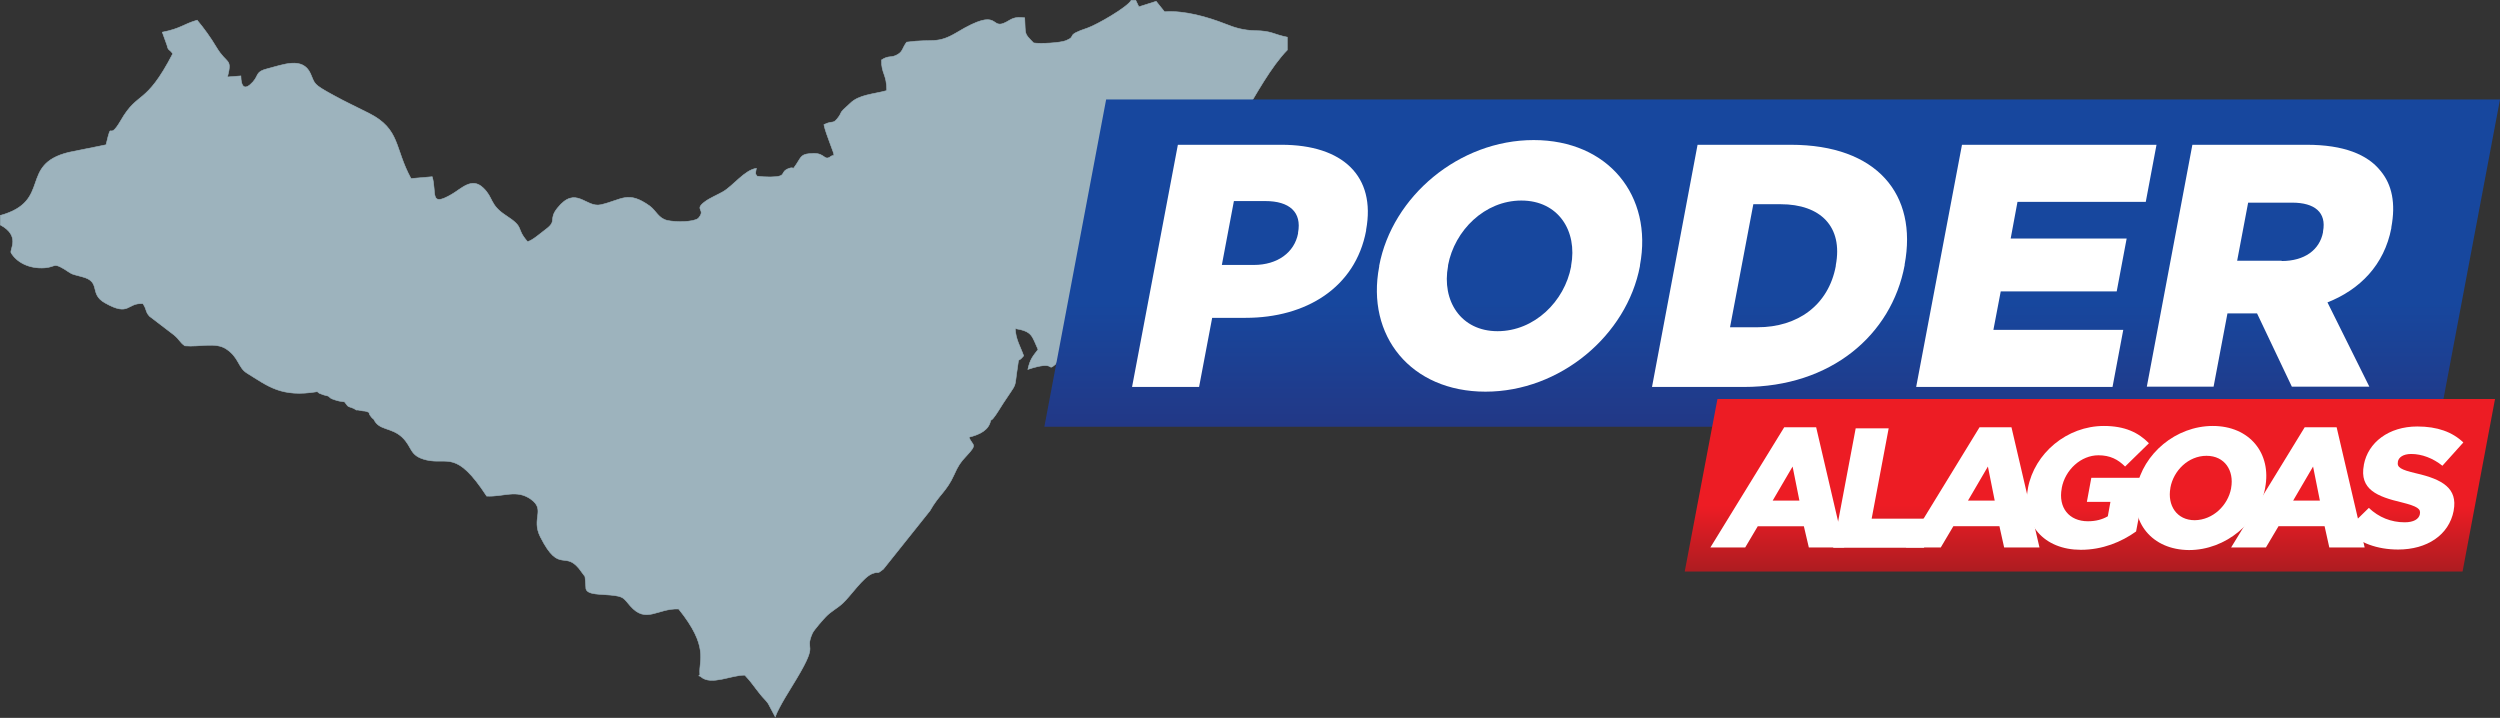
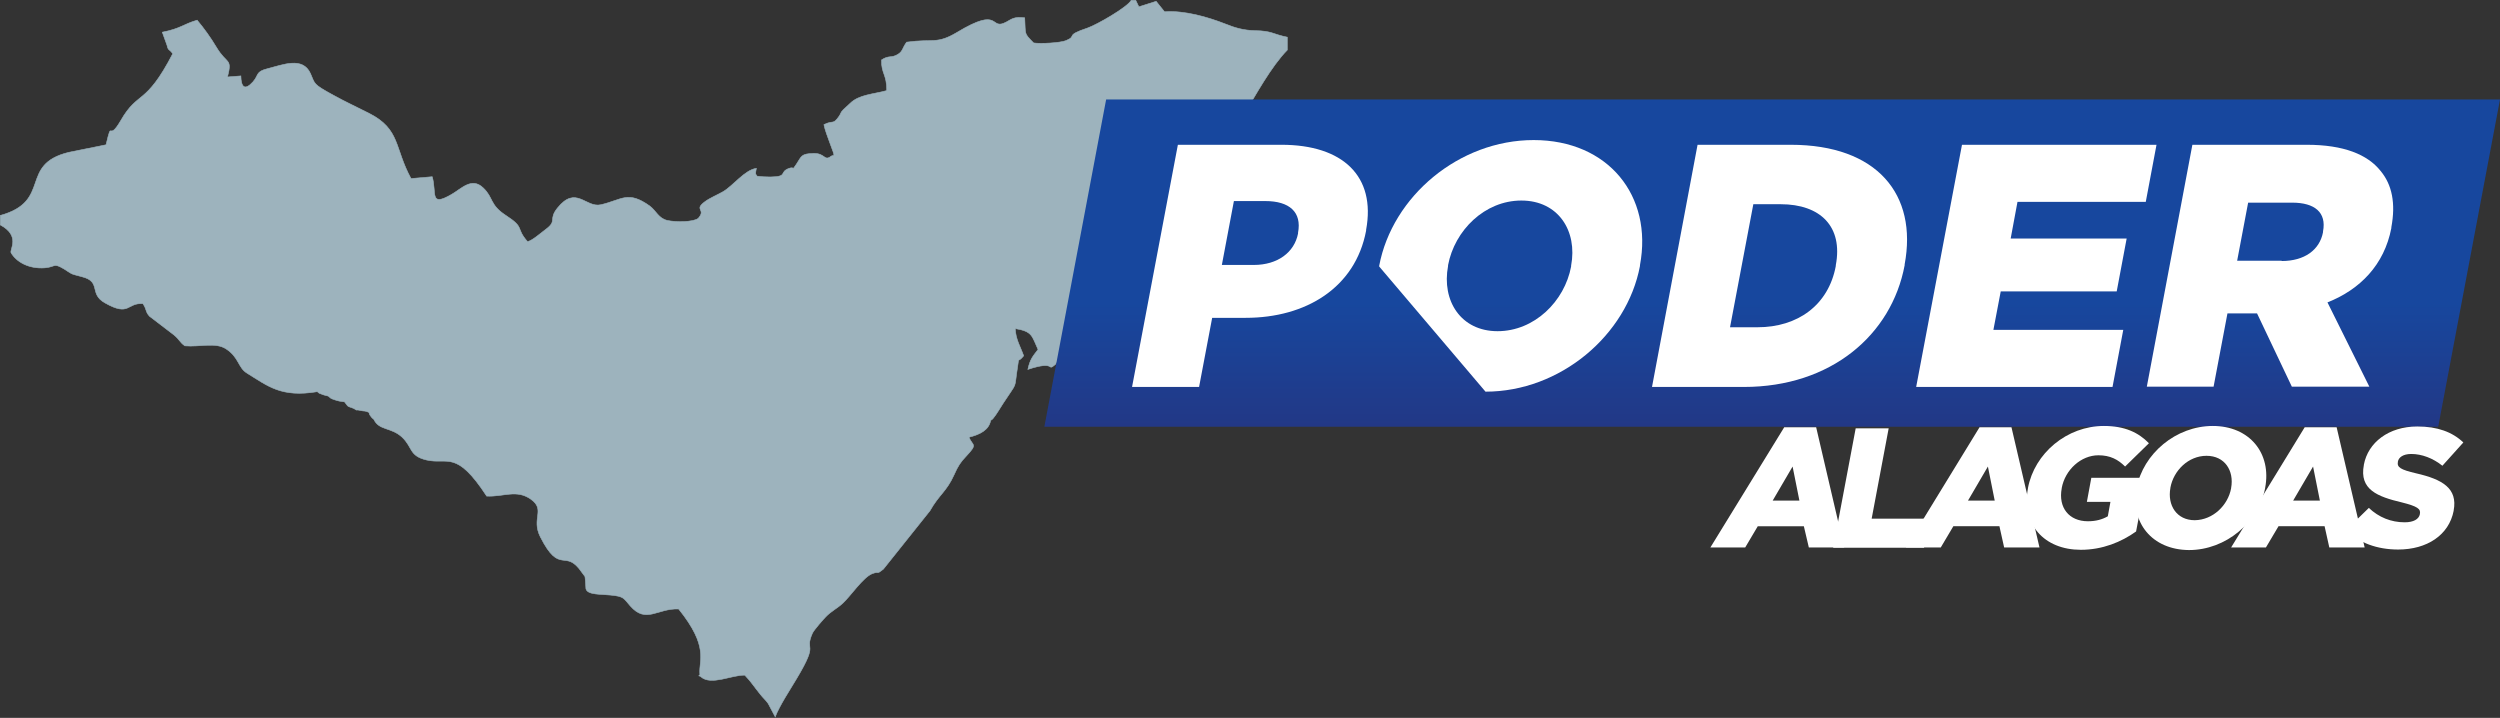
<svg xmlns="http://www.w3.org/2000/svg" xmlns:xlink="http://www.w3.org/1999/xlink" id="Camada_1" x="0px" y="0px" viewBox="0 0 954.9 274.2" style="enable-background:new 0 0 954.9 274.2;" xml:space="preserve">
  <rect x="0" y="0" width="954.9" height="274.2" fill="#333333" stroke="none" />
  <style type="text/css">	.st0{fill-rule:evenodd;clip-rule:evenodd;fill:#9DB3BD;stroke:#9DB3BD;stroke-width:0.216;stroke-miterlimit:22.926;}	.st1{fill-rule:evenodd;clip-rule:evenodd;fill:url(#SVGID_1_);}	.st2{fill-rule:evenodd;clip-rule:evenodd;fill:url(#SVGID_2_);}	.st3{fill:#FFFFFF;}</style>
  <g>
    <path class="st0" d="M125.4,151.3c1.2,1,0.7,0.8,2.4,1.4c1.5,0.5,2.1,0.6,3.8,0.8c1.6,2,0.7,1.5,3.5,2.5c2.1,1.3,0.1,0.2,2.6,0.8  c1.8,0.4,1.2-0.1,3.2,0.7c0.1,0.2,0.1,0.3,0.2,0.6c0.1,0.3,0.2,0.5,0.3,0.6c0.8,1.1,0.6,0.8,1.4,1.5c2,4.3,6.6,2.9,10.8,6.8  c4.1,3.9,2.6,7.1,9.3,8.7c8.2,1.9,11.3-4.1,23,13.8c6.6,0.3,11.4-2.7,16.9,1.2c5.7,4.1,0,7.3,3.6,14.4c7.6,15,9.4,4,15.9,13.6  c1.5,2.2,1,0.6,1.3,3.2l0.2,3c0.6,2.4,5.8,2,9.4,2.4c5.1,0.5,4.9,1.1,7.5,4.1c6.1,7,10.3,0.9,18.5,1.2c11.7,14.5,7.7,19.6,8.1,24.7  c0.2,2.3-1.2-0.4,0.4,1.2c3.9,3.5,11.9-0.8,16.8-0.6c2.5,2.6,3.6,4.5,5.9,7.3c1,1.3,2,2.1,3,3.5l2.7,5.1c1.6-4.2,5.8-10.6,8.3-14.8  c8.6-14.4,2.7-9.8,5.9-17.1c0.5-1.2,4.4-5.6,5.1-6.3c2-2.1,4.2-3.1,6.4-5.1c3.1-2.8,7.8-10,11.4-11.4c3-1.1,1.3,0.6,4.2-1.7  l17.8-22.3c3.5-6.2,6.3-7.3,9.2-13.7c1.5-3.4,2.5-4.9,4.5-7c4.8-5.1,2.6-3.9,1.2-7.4c4.1-1,7.6-2.7,8.3-6.4  c1.1-0.9,0.5-0.2,1.4-1.4c0.4-0.4,2.6-3.9,3.4-5.2c5.8-8.9,4-4.6,5.5-14c0.6-4.1-0.1-1.1,2.3-4.1c-1.1-3.2-3.1-6.3-3.2-10.4  c6.6,1.1,6.3,2.8,8.7,8c-1.9,2.5-3,3.5-3.9,7.6c11.2-3.7,7,1.1,10.5-1.9c1-0.9,2.6-6.8,4.6-9.4l10.2-11.2c2.4-2.3,2.3-0.9,4.9-2.3  c2.8-9.8,2.1-4.9,7.9-12.6c2.8-3.8,6.5-7.2,9.1-11.4c7.5-12.6,11.6-9.3,16.2-14.9c16.8-20.7,12.7-22.7,19-33.4  c4.6-7.7,10.6-18.7,16.7-24.9v-4.9c-5.5-1.1-5.8-2.4-12.3-2.5c-4.5-0.1-7.8-1.1-11.5-2.6c-6.4-2.5-15.5-5.2-23.1-4.6l-3.2-4  l-6.6,2.1l-1.2-2.5h-1.7c-1.5,2.7-13.2,9.4-16.7,10.6c-9,3-3.7,2.9-8.2,4.8c-2.2,0.9-9.7,1.3-12.4,0.9c-3.8-3.9-3-2.9-3.4-9.6  c-4.2-0.5-4.9,0.5-7,1.6c-6.6,3.6-1.7-6.4-18.9,4c-7.7,4.6-9,2.3-19.2,3.7c-1.7,2.3-1.4,3.5-3.4,4.7c-2.5,1.5-3.4,0.2-6.2,2.1  c-0.1,5.3,2,5.3,2,11.7c-5,1.4-10.6,1.5-14,4.9l-2.6,2.4c-1.3,1.4-0.7,1.2-1.6,2.5c-2.5,3.5-1.9,1.3-5.8,3.2c0.4,2,1.4,4.6,2.2,6.8  c2.5,6.6,1.6,4.4,0.5,5.3c-2.6,2-2.2-1.2-6.6-1.1c-4.9,0.1-4.6,1.1-6.6,4.1c-1.9,2.8-0.5,0.8-2.8,1.6c-4,1.5-0.2,3.2-7.2,3.3  c-1.8,0-3.3-0.1-5-0.3c-0.6-1-0.8-0.4-0.3-3c-4.4,0.6-8.8,6.6-12.7,8.9c-2.1,1.2-5,2.4-6.9,3.8c-4.5,3.3,0.6,2.8-2.6,6.4  c-1.9,1.5-8.7,1.5-11.8,0.8c-3.4-0.8-4.2-3.6-6.7-5.5c-8.4-6-10.5-2.4-18.7-0.5c-5.8,1.3-9.5-7.6-16.6,1.3c-3.5,4.4,0,4.8-4.3,8  c-2.3,1.7-5.1,4.3-7.1,4.8c-4.8-5.5-0.7-5.1-8.4-10.1c-6.1-4-4.6-6.7-8.5-10.4c-4.4-4.3-8.3,0.3-12.2,2.5c-8.5,4.9-5.5-0.6-7.3-6.8  l-8.1,0.7c-6.4-11.7-4-18.8-16-24.9c-4.9-2.5-8.9-4.3-13.6-6.9c-8.1-4.4-7-4.3-8.8-8.3c-3-6.6-10.6-3.3-16.3-1.9  c-4.8,1.2-3.3,2.4-5.7,5.1c-3,3.3-4.5,2.2-4.6-2.3l-5.1,0.4c1.9-7.4-0.2-4.6-4.2-11.3c-2.2-3.7-4.8-7.3-7.4-10.4  c-5.4,1.6-6.2,3.2-13.3,4.6l1.8,5c0.5,2.2,0.7,1.2,2.2,3.2C55.5,40.7,52.8,34.4,46.1,46.1c-5,8.6-3.1-1.3-5.6,9.2l-14.3,2.9  C7.1,62.9,20,76.8,0.1,82.3v3.6c7.8,4.2,3.6,9.3,4.1,10.6c2,3.5,6.8,6.3,13,5.8c4.2-0.4,3.1-2,7.2,0.4c3.4,2.1,1.9,1.7,6.9,3  c7.6,1.9,2.5,6.5,8.8,10c9.5,5.4,8.3-0.2,14.5,0.3c1.6,2.4,0.8,2.9,2.5,4.8l9.3,7.1c2.4,2,2.1,2.7,4.2,4.2  c5.7,0.5,11.8-1.5,15.8,1.2c4.9,3.2,4.5,7.1,7.9,9.2c8.1,5,13.1,9.4,26.9,7.1c0.8,0.6,0.3,0.5,1.8,1  C123.3,150.8,125,151.2,125.4,151.3z" />
    <linearGradient id="SVGID_1_" gradientUnits="userSpaceOnUse" x1="676.899" y1="38.011" x2="676.899" y2="163.002">
      <stop offset="0" style="stop-color:#17479E" />
      <stop offset="0.62" style="stop-color:#17479E" />
      <stop offset="1" style="stop-color:#223886" />
    </linearGradient>
    <polygon class="st1" points="398.9,163 931.3,163 954.9,38 422.5,38  " />
    <linearGradient id="SVGID_2_" gradientUnits="userSpaceOnUse" x1="798.279" y1="152.357" x2="798.279" y2="218.324">
      <stop offset="0" style="stop-color:#ED1C24" />
      <stop offset="0.62" style="stop-color:#ED1C24" />
      <stop offset="1" style="stop-color:#AD1C21" />
    </linearGradient>
-     <polygon class="st2" points="656,152.4 953,152.4 940.6,218.3 643.5,218.3  " />
    <g>
      <g>
        <defs>
          <rect id="SVGID_3_" x="652.9" y="161.7" width="290.5" height="49.3" />
        </defs>
        <clipPath id="SVGID_4_">
          <use xlink:href="#SVGID_3_" style="overflow:visible;" />
        </clipPath>
      </g>
    </g>
    <g>
      <path class="st3" d="M681.5,163.2h12.2l10.7,45.9h-13.5L689,201h-17.6l-4.8,8.1h-13.3L681.5,163.2z M687.3,191.2l-2.6-13l-7.6,13   H687.3z" />
      <path class="st3" d="M708.8,163.6h12.6l-6.5,34.5H737l-2.1,11.1h-34.7L708.8,163.6z" />
      <path class="st3" d="M756.1,163.2h12.2l10.7,45.9h-13.5l-1.8-8.1h-17.6l-4.8,8.1H728L756.1,163.2z M761.9,191.2l-2.6-13l-7.6,13   H761.9z" />
      <path class="st3" d="M774.6,186.5l0-0.1c2.5-13.3,14.9-23.7,29-23.7c8,0,13.2,2.5,17.2,6.6l-9.1,8.9c-2.7-2.7-5.7-4.3-10.2-4.3   c-6.6,0-12.7,5.5-14,12.5l0,0.1c-1.4,7.4,2.8,12.6,10,12.6c3.1,0,5.5-0.7,7.6-1.9l1-5.5h-9l1.7-9.2h21l-3.9,20.5   c-5.6,4-12.8,7-21.1,7C780.8,210,772,200.3,774.6,186.5z" />
      <path class="st3" d="M816.1,186.5l0-0.1c2.5-13.1,15-23.7,29.1-23.7s22.5,10.5,20,23.6l0,0.1c-2.5,13.1-15,23.7-29.1,23.7   C822,210,813.6,199.6,816.1,186.5z M852.2,186.5l0-0.1c1.2-6.6-2.4-12.3-9.4-12.3c-6.9,0-12.6,5.6-13.8,12.2l0,0.1   c-1.2,6.6,2.4,12.3,9.3,12.3C845.3,198.6,851,193,852.2,186.5z" />
      <path class="st3" d="M880.3,163.2h12.2l10.7,45.9h-13.5l-1.8-8.1h-17.6l-4.8,8.1h-13.3L880.3,163.2z M886.1,191.2l-2.6-13l-7.6,13   H886.1z" />
      <path class="st3" d="M896.2,202.4l8.6-8.4c3.8,3.6,8.5,5.5,13.7,5.5c3.4,0,5.4-1.2,5.8-3.1l0-0.1c0.4-1.9-0.9-2.9-6.9-4.4   c-9.3-2.2-16.3-4.9-14.5-14.3l0-0.1c1.6-8.5,9.5-14.6,20.4-14.6c7.7,0,13.4,2.1,17.6,6.1l-8,8.9c-3.6-2.9-7.9-4.5-11.9-4.5   c-3.1,0-4.8,1.3-5.1,2.9l0,0.1c-0.4,2.1,1,3,7,4.4c10,2.3,15.9,5.7,14.3,14.2l0,0.1c-1.8,9.3-10.2,14.8-21.2,14.8   C908.1,209.9,900.9,207.4,896.2,202.4z" />
    </g>
    <g>
      <g>
        <defs>
          <rect id="SVGID_5_" x="430.9" y="51.5" width="486.6" height="99.9" />
        </defs>
        <clipPath id="SVGID_6_">
          <use xlink:href="#SVGID_5_" style="overflow:visible;" />
        </clipPath>
      </g>
    </g>
    <g>
      <path class="st3" d="M449.9,55.3h39.6c23.4,0,36.1,12,32.3,32.5l0,0.3c-4.1,21.8-23,33.3-46,33.3H463l-5,26.4h-25.6L449.9,55.3z    M478.9,101.2c9.1,0,15.5-4.8,16.9-12l0-0.3c1.5-7.9-3.3-12.1-12.5-12.1h-12l-4.6,24.4H478.9z" />
-       <path class="st3" d="M526.8,101.8l0-0.3c5-26.5,30.5-48,59-48s45.6,21.3,40.6,47.8l0,0.3c-5,26.5-30.5,48-59,48   C538.9,149.6,521.7,128.3,526.8,101.8z M600.1,101.8l0-0.3c2.5-13.3-4.9-24.9-19-24.9c-14,0-25.5,11.4-28,24.7l0,0.3   c-2.5,13.3,4.9,24.9,18.9,24.9C586.1,126.5,597.6,115.1,600.1,101.8z" />
+       <path class="st3" d="M526.8,101.8l0-0.3c5-26.5,30.5-48,59-48s45.6,21.3,40.6,47.8l0,0.3c-5,26.5-30.5,48-59,48   z M600.1,101.8l0-0.3c2.5-13.3-4.9-24.9-19-24.9c-14,0-25.5,11.4-28,24.7l0,0.3   c-2.5,13.3,4.9,24.9,18.9,24.9C586.1,126.5,597.6,115.1,600.1,101.8z" />
      <path class="st3" d="M648.4,55.3H684c33,0,48.5,19,43.5,45.7l0,0.3c-5,26.7-28.2,46.5-61.4,46.5h-35.1L648.4,55.3z M671.3,125   c15.3,0,27.1-8.4,29.9-23.4l0-0.3C704,86.6,695.4,78,680.1,78h-10.4l-8.9,47H671.3z" />
      <path class="st3" d="M749.4,55.3h74.3l-4.1,21.8h-49l-2.6,14h44.3l-3.8,20.2h-44.3l-2.8,14.7H811l-4.1,21.8h-75L749.4,55.3z" />
      <path class="st3" d="M837.4,55.3h43.7c14.1,0,23.2,3.7,28.2,10c4.4,5.3,5.8,12.4,4.1,21.5l0,0.3c-2.7,14.1-12,23.5-24.4,28.4   l16,32.2h-29.6l-13.3-28h-0.3h-11l-5.3,28H820L837.4,55.3z M871.5,99.7c8.7,0,14.5-4.2,15.8-11l0-0.3c1.4-7.3-3.2-11-11.8-11   h-16.8l-4.2,22.2H871.5z" />
    </g>
  </g>
</svg>